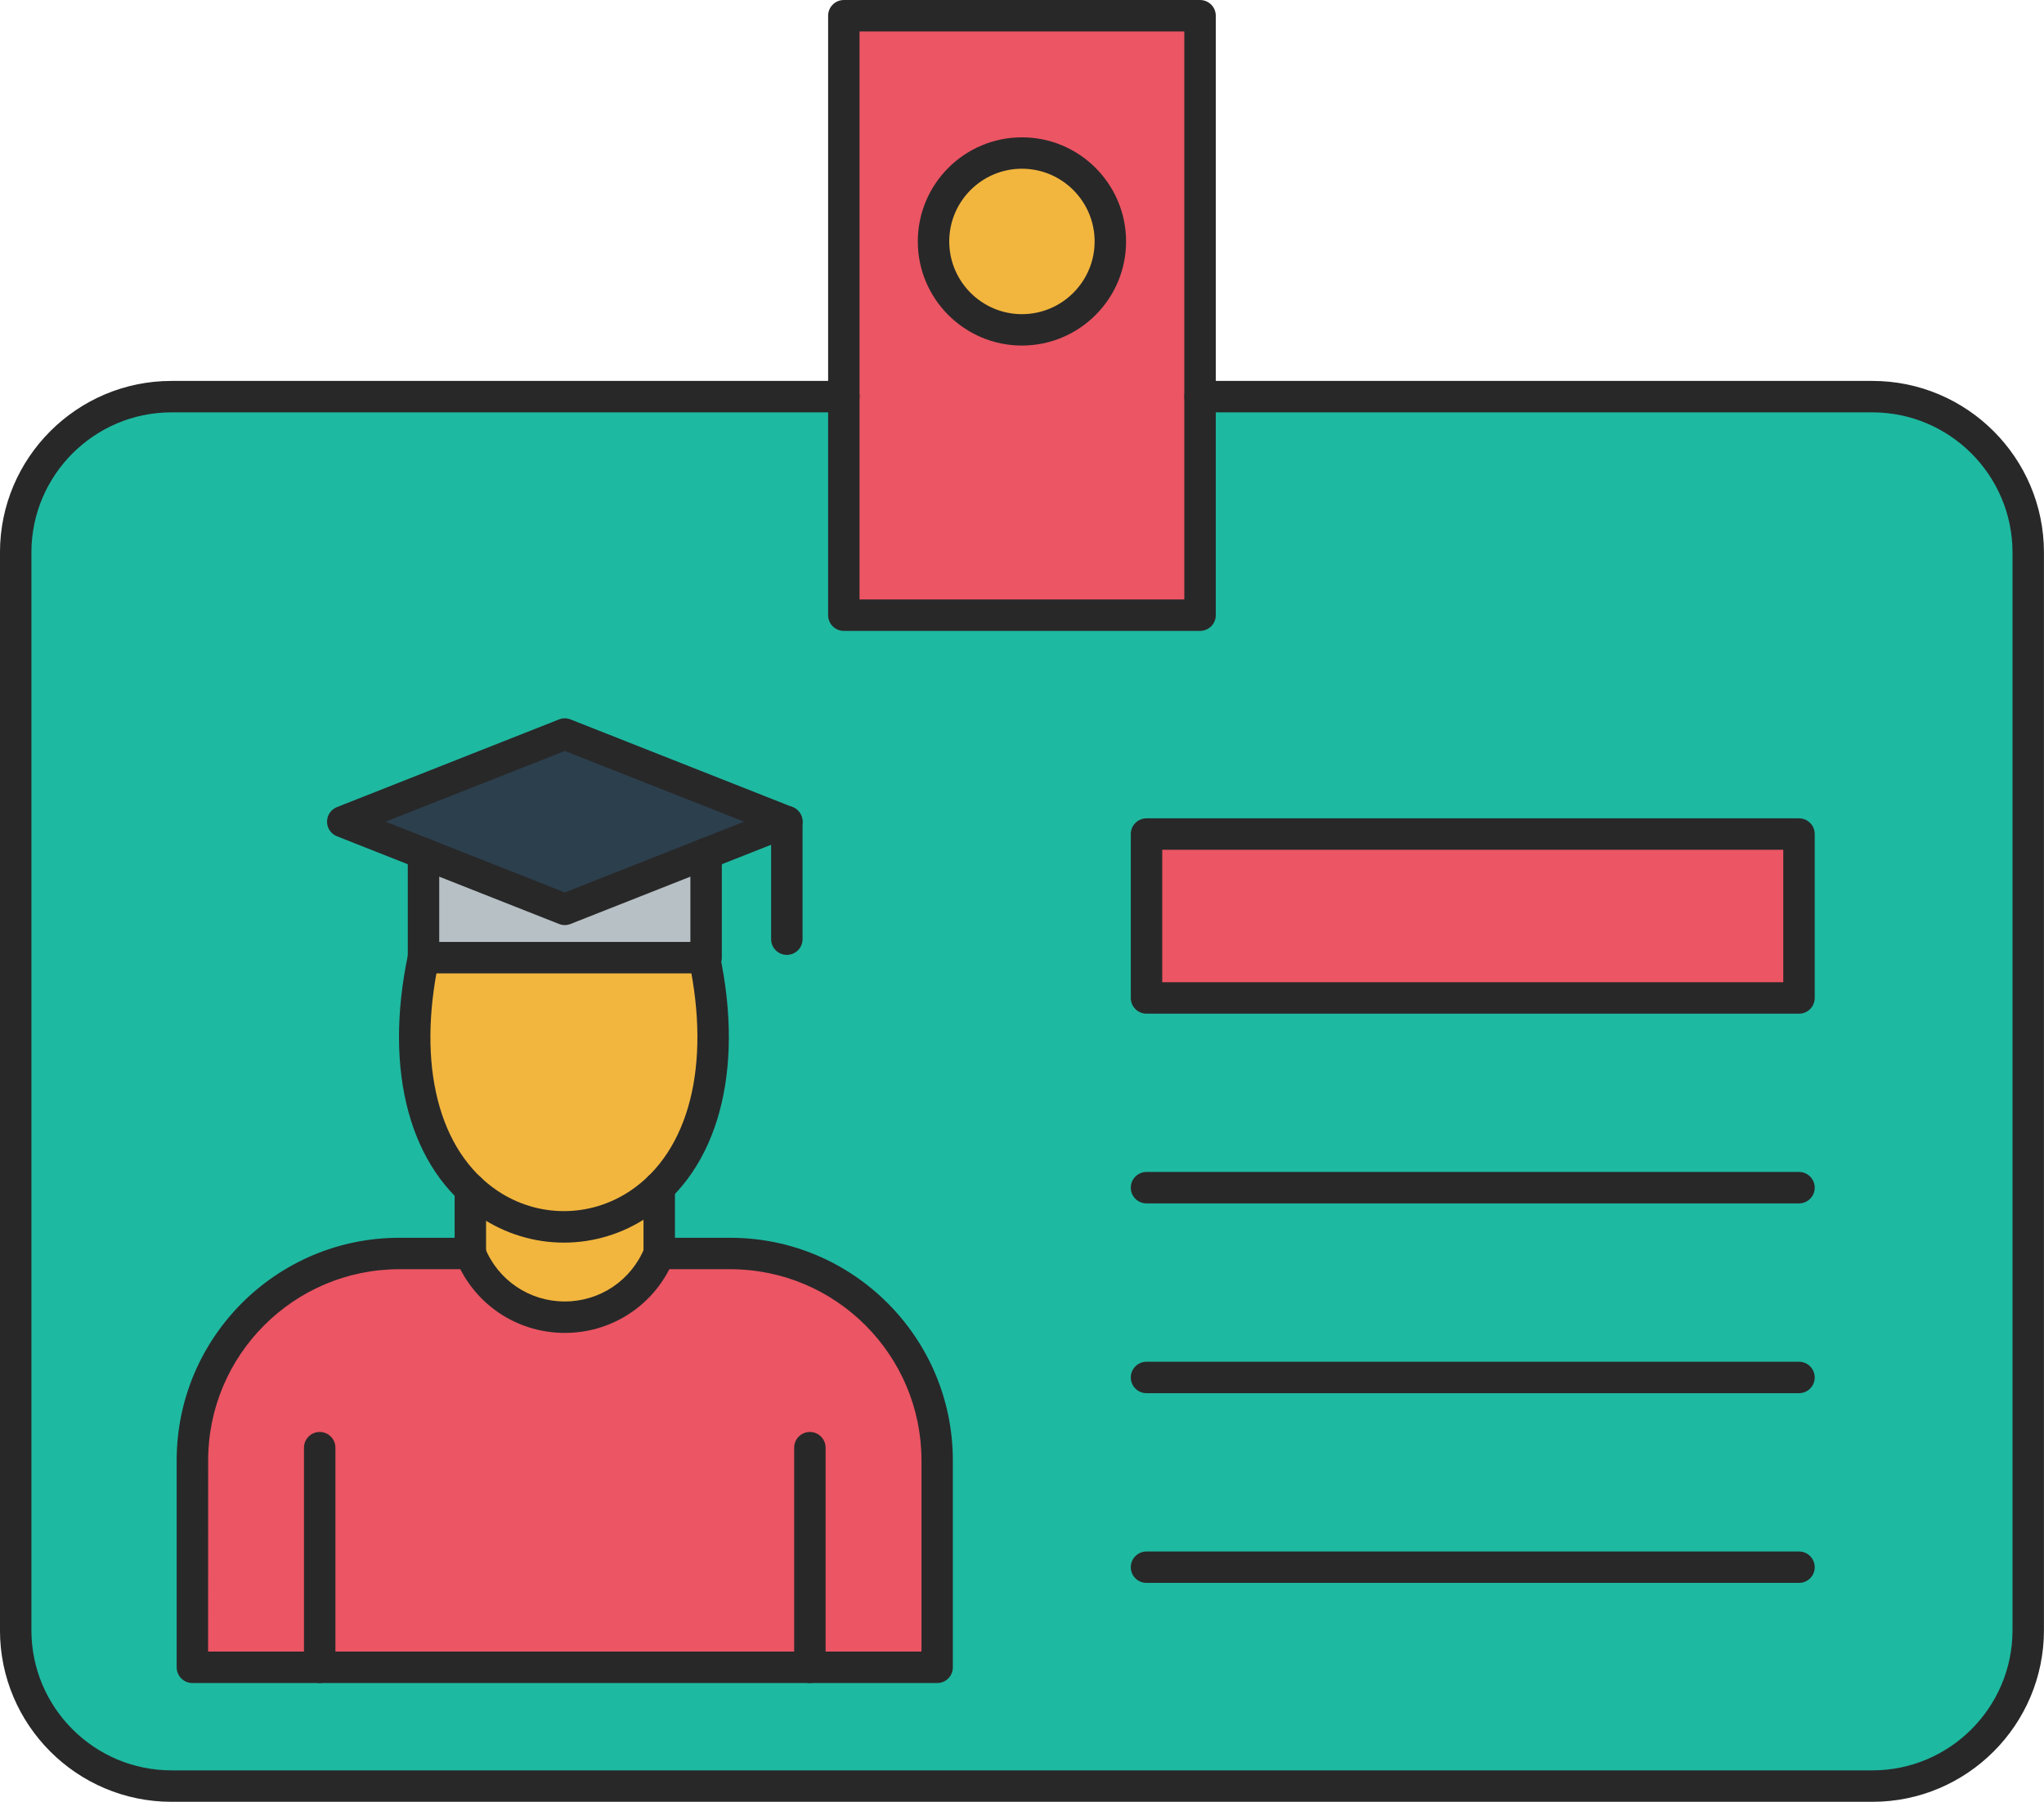
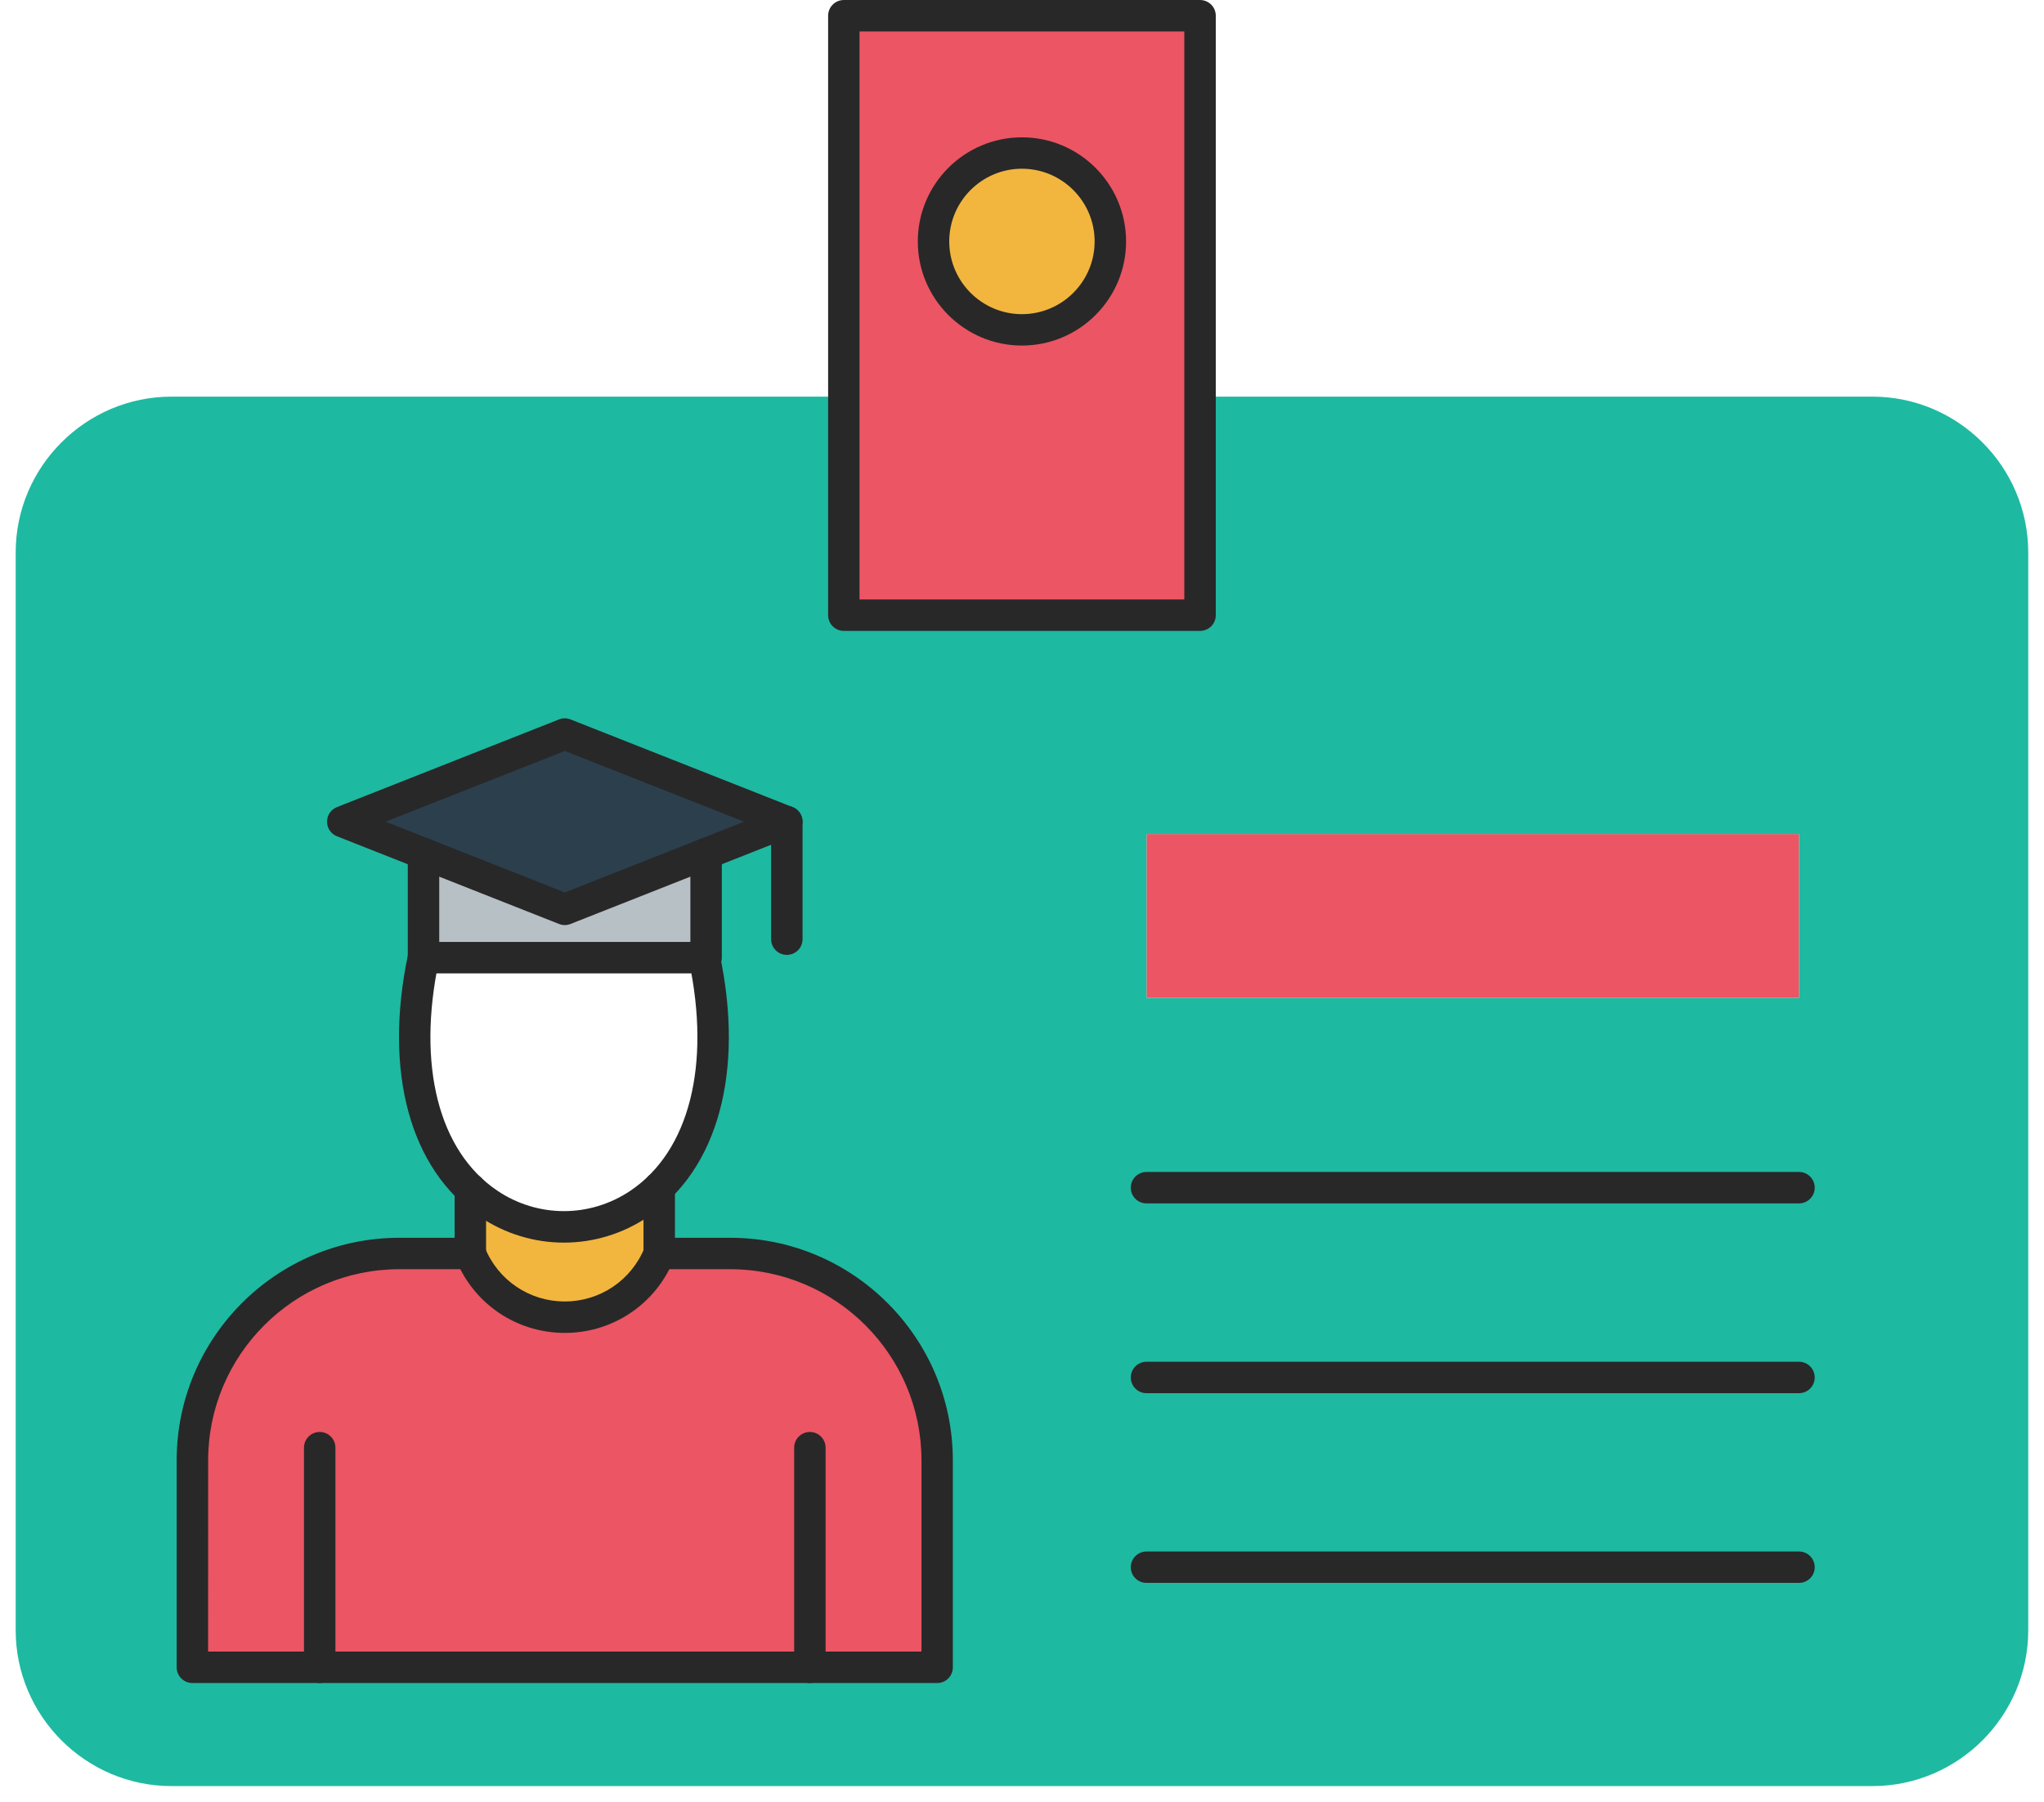
<svg xmlns="http://www.w3.org/2000/svg" height="3042.9" preserveAspectRatio="xMidYMid meet" version="1.0" viewBox="210.6 415.0 3452.0 3042.9" width="3452.0" zoomAndPan="magnify">
  <g>
    <g clip-rule="evenodd" fill-rule="evenodd">
      <g id="change1_1">
        <path d="M3248.84 1823.58L2146.88 1823.58 2146.88 2100.39 3248.84 2100.39z" fill="#ec5563" />
      </g>
      <g id="change1_2">
        <path d="M2085.81,822.79c0,82.42-66.82,149.32-149.32,149.32c-82.5,0-149.32-66.9-149.32-149.32 c0-82.5,66.82-149.4,149.32-149.4C2018.91,673.39,2085.81,740.29,2085.81,822.79z M1635.65,1453.94h601.61v-369V441.57h-601.61 v643.37L1635.65,1453.94L1635.65,1453.94z" fill="#ec5563" />
      </g>
      <g id="change2_1">
        <path d="M1787.17,822.79c0,82.42,66.82,149.32,149.32,149.32c82.5,0,149.32-66.9,149.32-149.32 c0-82.5-66.82-149.4-149.32-149.4C1853.99,673.39,1787.17,740.29,1787.17,822.79z" fill="#f2b63e" />
      </g>
      <g id="change1_3">
        <path d="M1323.93,2531.87c-25.53,63.04-87.31,107.56-159.48,107.56s-133.95-44.44-159.48-107.56 H884.96c-192.18,0-349.46,157.28-349.46,349.46v349.38h215.03h827.83h215.03v-349.38c0-192.26-157.28-349.46-349.38-349.46 H1323.93L1323.93,2531.87z" fill="#ec5563" />
      </g>
      <g id="change2_2">
-         <path d="M1164.45,2639.43c72.18,0,133.95-44.44,159.48-107.56v-111.42 c73.6-71.63,115.83-201.09,76.2-388.15H925.77c-40.19,189.58,3.7,319.91,79.11,390.99v108.66 C1030.49,2594.99,1092.27,2639.43,1164.45,2639.43L1164.45,2639.43z M1004.96,2423.29c91.32,86.05,228.74,85.1,319.05-2.76 C1233.71,2508.39,1096.21,2509.34,1004.96,2423.29L1004.96,2423.29z" fill="#f2b63e" />
-       </g>
+         </g>
      <g id="change3_1">
        <path d="M925.85 2032.31L1400.13 2032.31 1403.12 2032.31 1403.12 1856.51 1351.98 1876.69 1164.45 1950.75 976.99 1876.69 925.85 1856.51z" fill="#b7c0c4" />
      </g>
      <g id="change4_1">
        <path d="M976.99 1876.69L1164.45 1950.75 1351.98 1876.69 1403.12 1856.51 1539.44 1802.7 1351.98 1728.63 1164.45 1654.64 976.99 1728.63 789.46 1802.7 925.85 1856.51z" fill="#2c3f4d" />
      </g>
      <g id="change5_1">
        <path d="M2146.88,2100.39v-276.81h1101.96v276.81H2146.88L2146.88,2100.39z M3372.86,1084.86H2237.33 v369h-601.61v-369H500.2c-144.75,0-263.1,118.43-263.1,263.1v1820.35c0,144.75,118.43,263.1,263.1,263.1h2872.67 c144.75,0,263.1-118.35,263.1-263.1V1347.96C3635.96,1203.29,3517.53,1084.86,3372.86,1084.86L3372.86,1084.86L3372.86,1084.86z M1400.13,2032.31c39.63,187.14-2.6,316.52-76.2,388.23v111.42h120.01c192.18,0,349.38,157.28,349.38,349.46v349.38h-215.03 H750.53H535.5v-349.38c0-192.26,157.28-349.46,349.46-349.46h120.01v-108.66c-75.41-71-119.3-201.32-79.11-390.99v-175.87 l-136.4-53.82l187.53-74.07l187.53-73.99l187.53,73.99l187.46,74.07l-136.4,53.82v175.87H1400.13L1400.13,2032.31z" fill="#1eb9a1" />
      </g>
      <g id="change2_3">
        <path d="M1164.45,2639.43c72.18,0,133.95-44.44,159.48-107.56v-111.42 c-90.3,87.86-227.72,88.8-319.05,2.76v108.66C1030.49,2594.99,1092.27,2639.43,1164.45,2639.43L1164.45,2639.43z" fill="#f2b63e" />
      </g>
      <g id="change6_1">
-         <path d="M3372.86,3457.96H500.2c-159.72,0-289.65-129.93-289.65-289.65V1347.96 c0-159.64,129.93-289.65,289.65-289.65h1135.53c14.66,0,26.55,11.9,26.55,26.55c0,14.73-11.9,26.55-26.55,26.55H500.2 c-130.41,0-236.55,106.14-236.55,236.55v1820.35c0,130.41,106.14,236.55,236.55,236.55h2872.67 c130.41,0,236.55-106.14,236.55-236.55V1347.96c0-130.41-106.14-236.55-236.55-236.55H2237.33c-14.66,0-26.55-11.82-26.55-26.55 c0-14.66,11.9-26.55,26.55-26.55h1135.53c159.72,0,289.65,130.01,289.65,289.65v1820.35 C3662.44,3328.03,3532.58,3457.96,3372.86,3457.96L3372.86,3457.96z" fill="#282829" />
-       </g>
+         </g>
      <g id="change6_2">
        <path d="M1662.2,1427.39h548.5V468.13h-548.5V1427.39L1662.2,1427.39z M2237.33,1480.5h-601.61 c-14.66,0-26.55-11.9-26.55-26.55V441.57c0-14.66,11.9-26.55,26.55-26.55h601.61c14.66,0,26.55,11.9,26.55,26.55v1012.37 C2263.89,1468.6,2251.99,1480.5,2237.33,1480.5L2237.33,1480.5z" fill="#282829" />
      </g>
      <g id="change6_3">
        <path d="M1936.49,699.95c-67.69,0-122.76,55.08-122.76,122.84c0,67.61,55.08,122.76,122.76,122.76 s122.76-55.08,122.76-122.76C2059.26,755.02,2004.18,699.95,1936.49,699.95z M1936.49,998.58c-97,0-175.87-78.87-175.87-175.79 c0-97,78.87-175.87,175.87-175.87c97,0,175.87,78.87,175.87,175.87C2112.36,919.71,2033.49,998.58,1936.49,998.58z" fill="#282829" />
      </g>
      <g id="change6_4">
-         <path d="M2173.43,2073.83h1048.85v-223.7H2173.43V2073.83L2173.43,2073.83z M3248.84,2126.94H2146.88 c-14.66,0-26.55-11.9-26.55-26.55v-276.81c0-14.66,11.9-26.55,26.55-26.55h1101.96c14.66,0,26.55,11.9,26.55,26.55v276.81 C3275.39,2115.04,3263.5,2126.94,3248.84,2126.94L3248.84,2126.94z" fill="#282829" />
-       </g>
+         </g>
      <g id="change6_5">
        <path d="M3248.84,2447.33H2146.88c-14.66,0-26.55-11.82-26.55-26.55c0-14.66,11.9-26.55,26.55-26.55 h1101.96c14.66,0,26.55,11.9,26.55,26.55C3275.39,2435.51,3263.5,2447.33,3248.84,2447.33L3248.84,2447.33z" fill="#282829" />
      </g>
      <g id="change6_6">
        <path d="M3248.84,2767.87H2146.88c-14.66,0-26.55-11.9-26.55-26.55c0-14.66,11.9-26.55,26.55-26.55 h1101.96c14.66,0,26.55,11.9,26.55,26.55C3275.39,2755.97,3263.5,2767.87,3248.84,2767.87L3248.84,2767.87z" fill="#282829" />
      </g>
      <g id="change6_7">
        <path d="M3248.84,3088.25H2146.88c-14.66,0-26.55-11.82-26.55-26.48c0-14.73,11.9-26.55,26.55-26.55 h1101.96c14.66,0,26.55,11.82,26.55,26.55C3275.39,3076.43,3263.5,3088.25,3248.84,3088.25L3248.84,3088.25z" fill="#282829" />
      </g>
      <g id="change6_8">
        <path d="M562.05,3204.24h1204.79v-322.83c0-178.08-144.83-322.91-322.83-322.91h-102.99 c-33.88,65.87-101.33,107.56-176.5,107.56s-142.62-41.6-176.5-107.56H885.04c-178,0-322.91,144.83-322.91,322.91L562.05,3204.24 L562.05,3204.24z M1793.4,3257.35H535.5c-14.66,0-26.55-11.9-26.55-26.55v-349.38c0-207.39,168.62-376.01,375.94-376.01h120.01 c10.8,0,20.57,6.54,24.58,16.63c22.38,55.24,75.33,90.93,134.9,90.93s112.52-35.69,134.9-90.93c4.1-10.01,13.79-16.63,24.58-16.63 h120.01c207.31,0,375.94,168.62,375.94,376.01v349.38C1819.95,3245.45,1808.05,3257.35,1793.4,3257.35L1793.4,3257.35z" fill="#282829" />
      </g>
      <g id="change6_9">
        <path d="M861.79,1802.7l302.73,119.45l302.66-119.45l-302.66-119.45L861.79,1802.7z M1164.45,1977.31 c-3.31,0-6.62-0.63-9.77-1.89l-374.99-148.06c-10.16-4.02-16.78-13.79-16.78-24.66c0-10.95,6.7-20.64,16.78-24.66l374.99-148.06 c6.22-2.52,13.24-2.52,19.46,0l374.99,148.06c10.16,4.02,16.78,13.79,16.78,24.66c0,10.95-6.7,20.64-16.78,24.66l-374.99,148.06 C1171.07,1976.68,1167.76,1977.31,1164.45,1977.31L1164.45,1977.31z" fill="#282829" />
      </g>
      <g id="change6_10">
        <path d="M1162.95,2513.59c-49.48,0-99.05-14.58-142.23-43.73 c-117.64-79.35-162.87-244.98-120.95-443.07c3.07-14.34,17.18-23.48,31.52-20.49c14.34,3.07,23.48,17.18,20.49,31.44 c-37.35,176.19-0.47,321.25,98.65,388.07c68.32,46.1,156.73,46.1,225.04,0c99.13-66.82,136-211.88,98.65-388.07 c-3.07-14.34,6.15-28.45,20.49-31.44c14.34-3.07,28.45,6.15,31.52,20.49c42,198.09-3.23,363.8-120.95,443.07 C1262,2499.02,1212.51,2513.59,1162.95,2513.59L1162.95,2513.59z" fill="#282829" />
      </g>
      <g id="change6_11">
        <path d="M1403.12,2058.86H925.85c-14.66,0-26.55-11.9-26.55-26.55v-175.87 c0-14.66,11.9-26.55,26.55-26.55s26.55,11.9,26.55,26.55v149.32h424.16v-149.32c0-14.66,11.9-26.55,26.55-26.55 c14.66,0,26.55,11.9,26.55,26.55v175.87C1429.6,2046.96,1417.78,2058.86,1403.12,2058.86L1403.12,2058.86z" fill="#282829" />
      </g>
      <g id="change6_12">
        <path d="M1539.44,2027.66c-14.66,0-26.55-11.9-26.55-26.55V1802.7c0-14.66,11.9-26.55,26.55-26.55 c14.66,0,26.55,11.9,26.55,26.55v198.41C1565.99,2015.76,1554.09,2027.66,1539.44,2027.66L1539.44,2027.66z" fill="#282829" />
      </g>
      <g id="change6_13">
        <path d="M750.53,3257.35c-14.66,0-26.55-11.9-26.55-26.55V2859.9c0-14.66,11.9-26.55,26.55-26.55 s26.55,11.9,26.55,26.55v370.89C777.09,3245.45,765.19,3257.35,750.53,3257.35L750.53,3257.35z" fill="#282829" />
      </g>
      <g id="change6_14">
        <path d="M1578.36,3257.35c-14.66,0-26.55-11.9-26.55-26.55V2859.9c0-14.66,11.9-26.55,26.55-26.55 c14.66,0,26.55,11.9,26.55,26.55v370.89C1604.92,3245.45,1593.02,3257.35,1578.36,3257.35L1578.36,3257.35z" fill="#282829" />
      </g>
      <g id="change6_15">
        <path d="M1004.96,2558.43c-14.66,0-26.55-11.9-26.55-26.55v-108.66c0-14.66,11.9-26.48,26.55-26.48 c14.66,0,26.55,11.82,26.55,26.48v108.66C1031.52,2546.61,1019.62,2558.51,1004.96,2558.43L1004.96,2558.43z" fill="#282829" />
      </g>
      <g id="change6_16">
        <path d="M1323.93,2558.43c-14.66,0-26.55-11.9-26.55-26.55v-111.42c0-14.66,11.9-26.55,26.55-26.55 c14.66,0,26.55,11.9,26.55,26.55v111.42C1350.49,2546.61,1338.59,2558.51,1323.93,2558.43L1323.93,2558.43z" fill="#282829" />
      </g>
    </g>
  </g>
  <path d="M0 0H3872.98V3872.98H0z" fill="none" />
</svg>